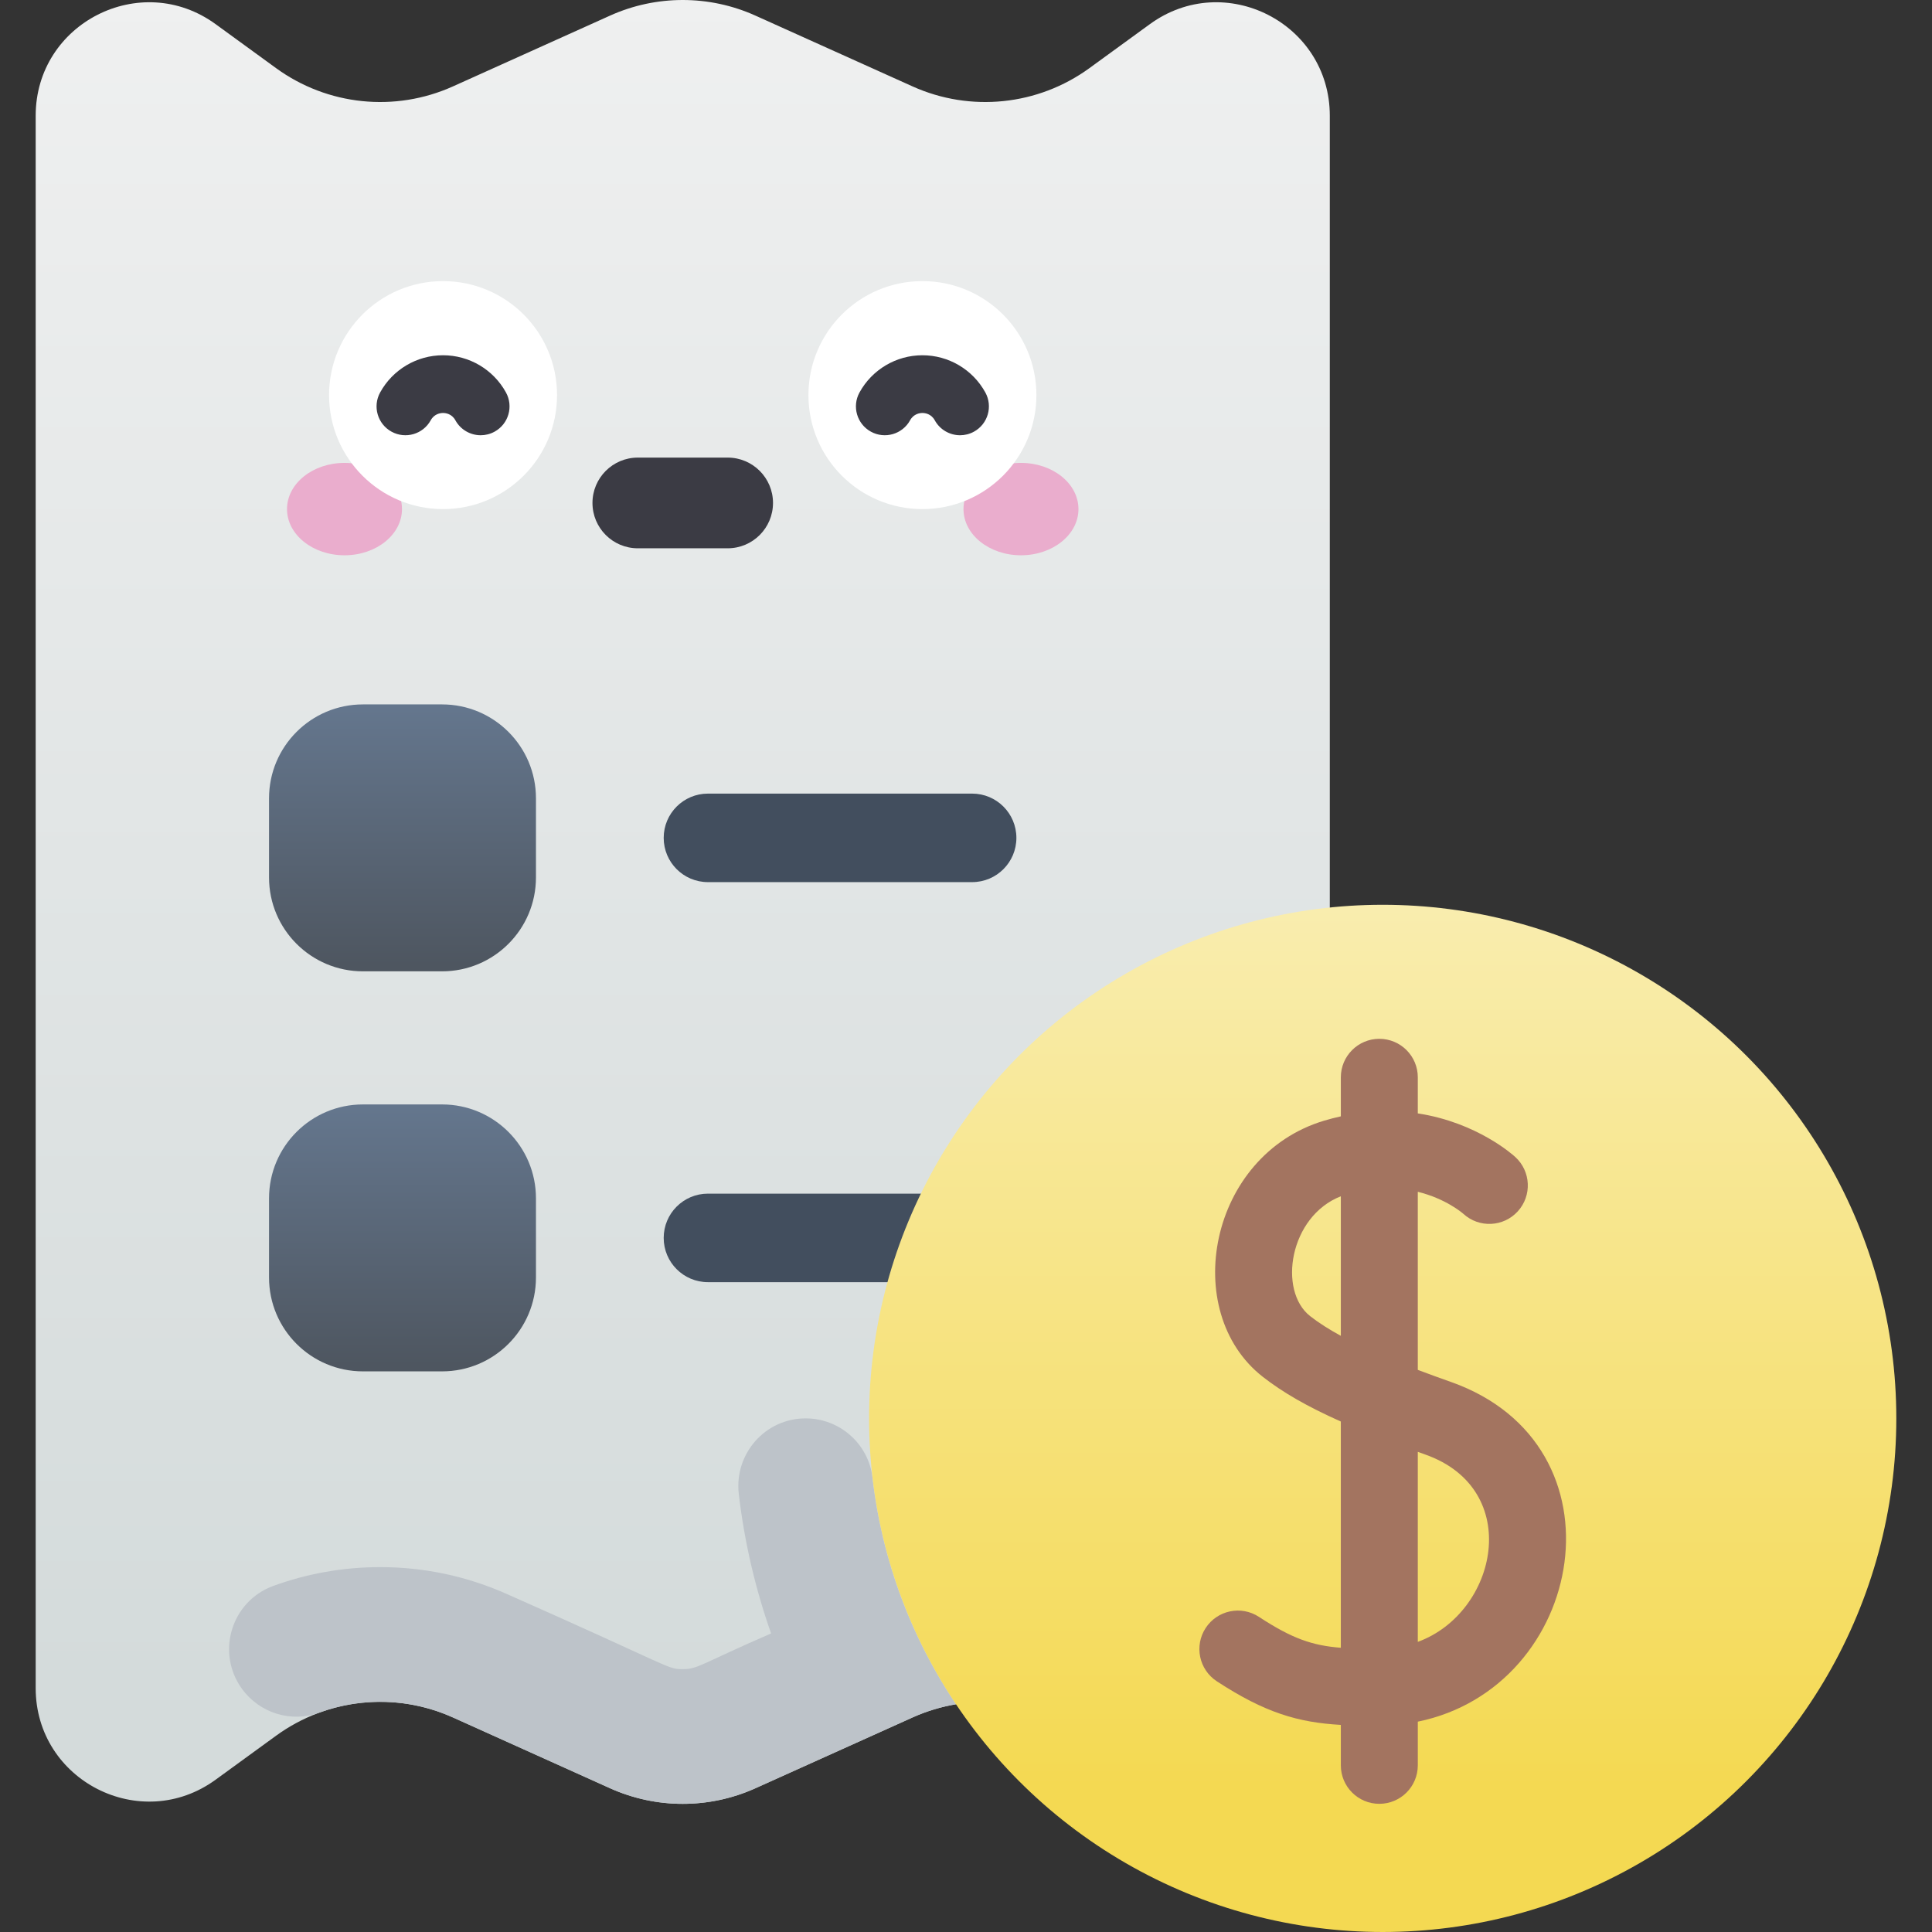
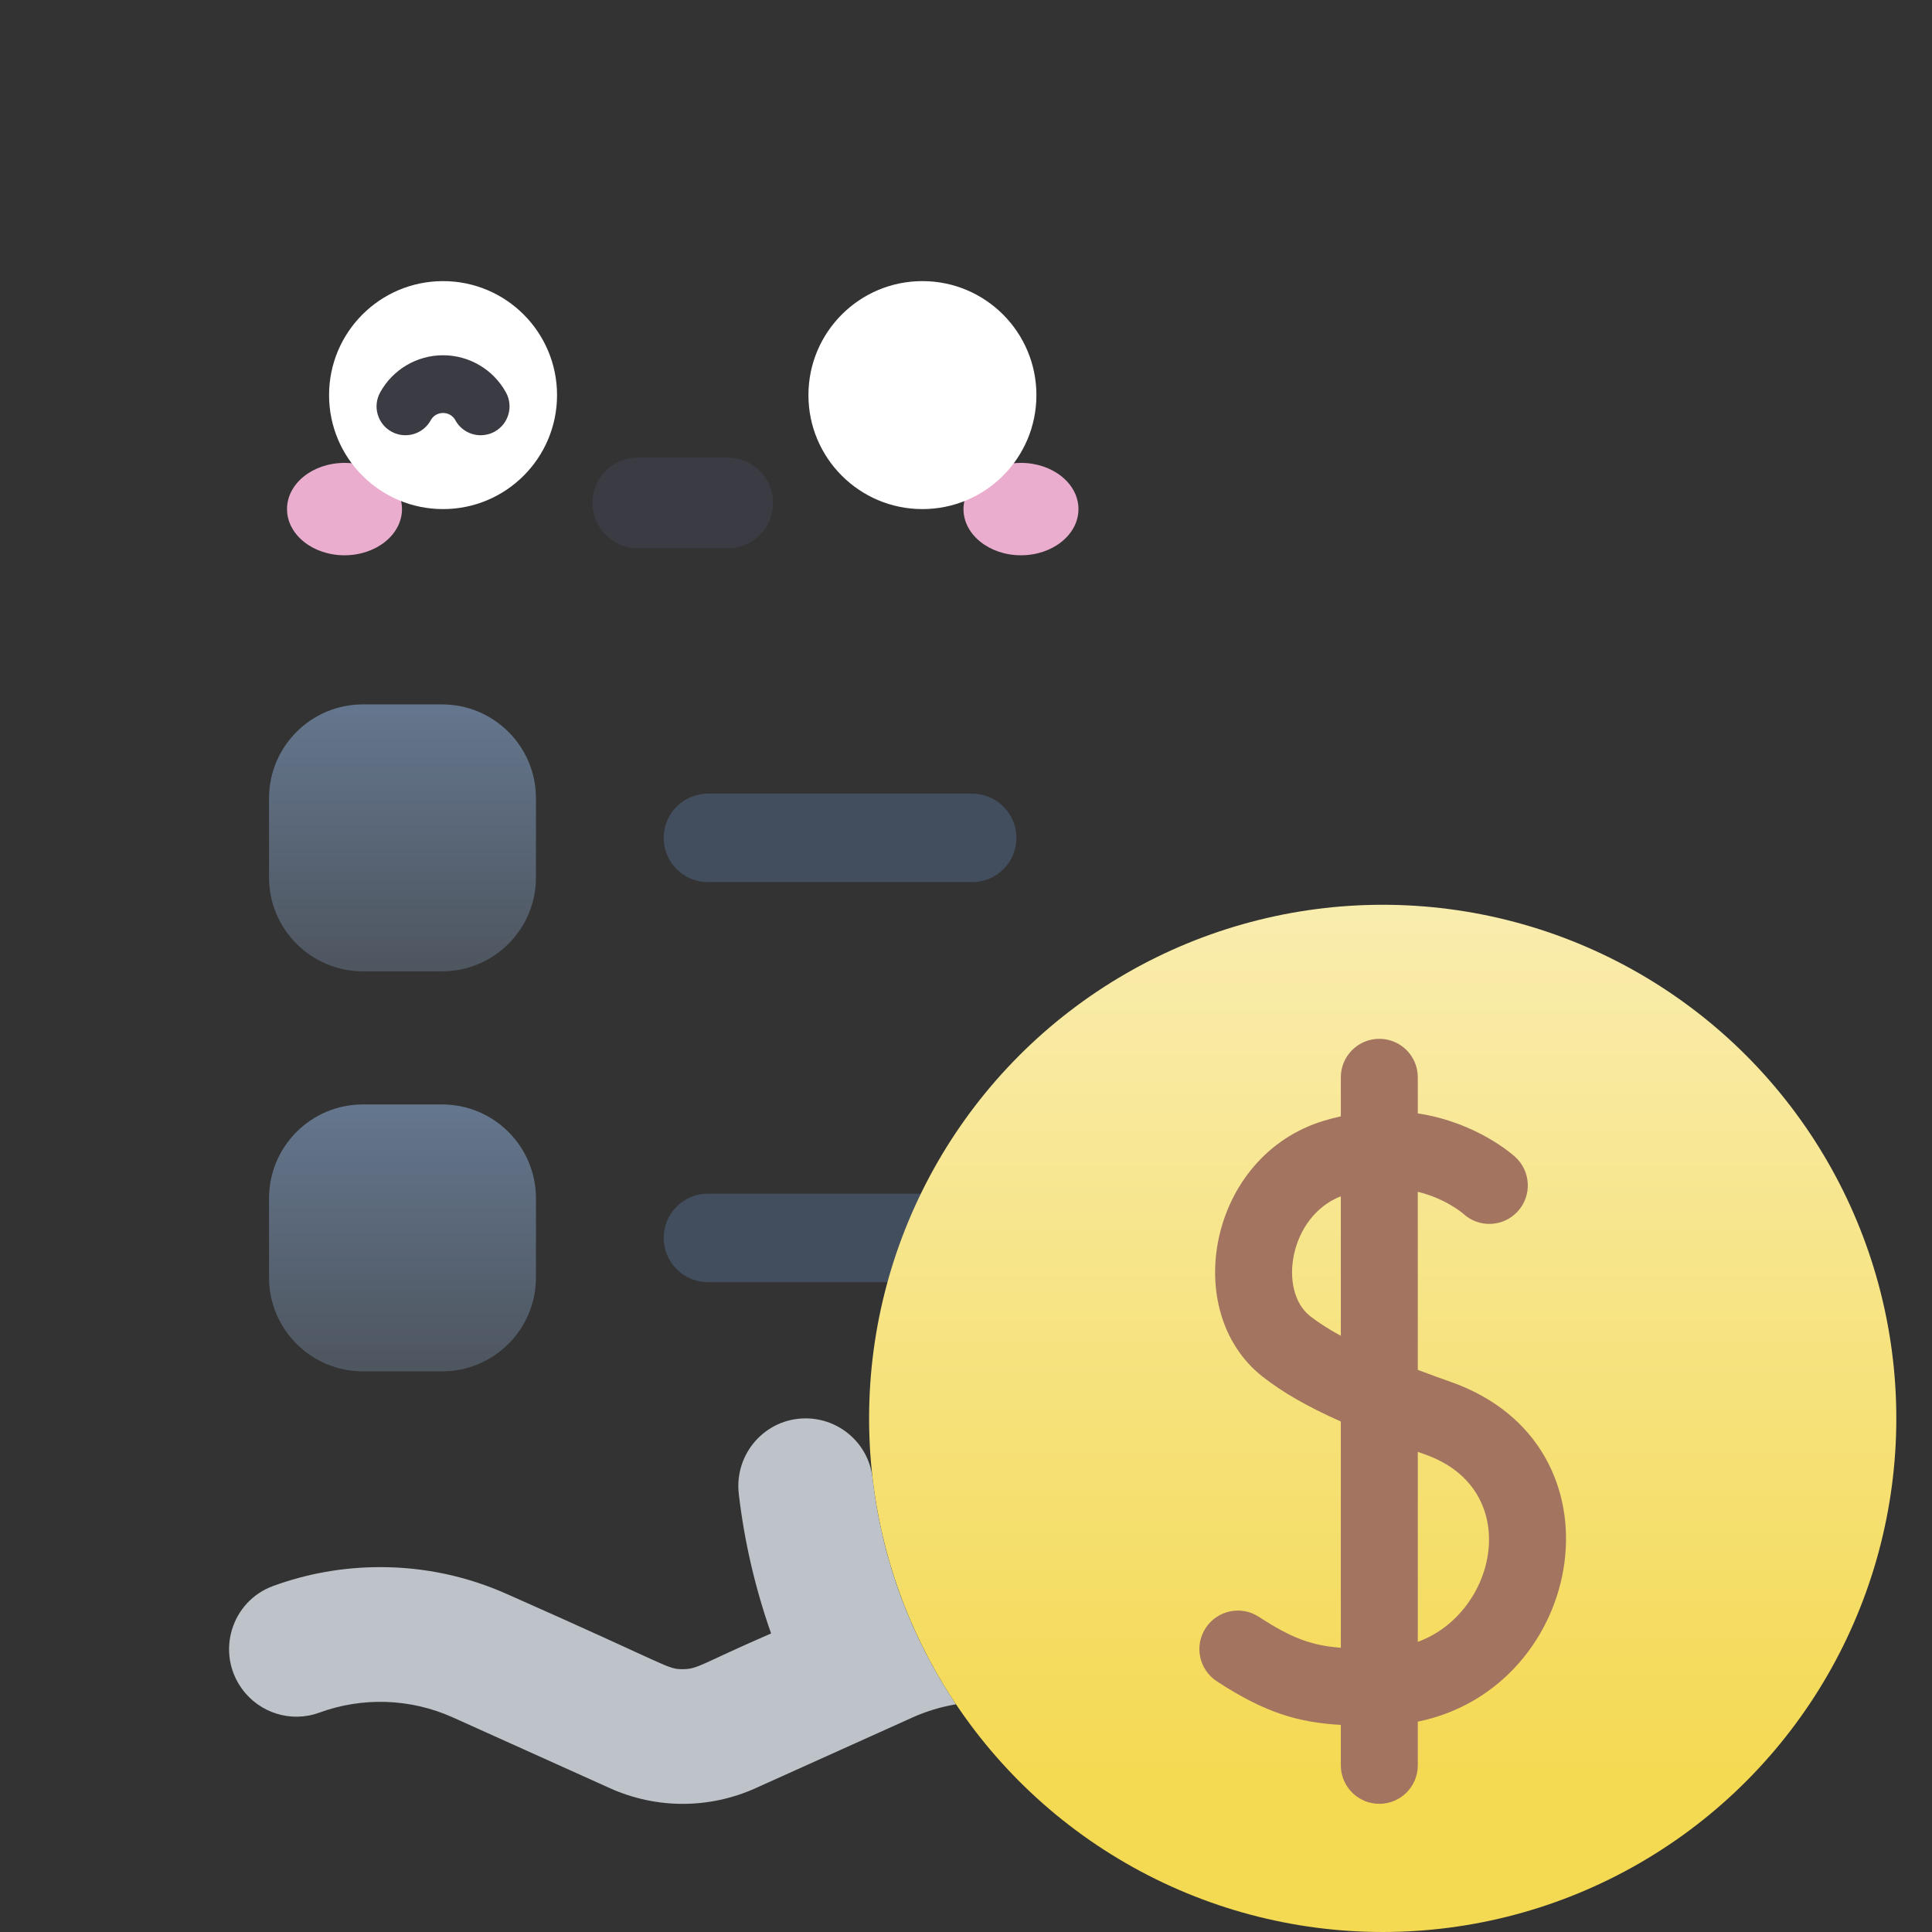
<svg xmlns="http://www.w3.org/2000/svg" xmlns:xlink="http://www.w3.org/1999/xlink" width="512" viewBox="0 0 502 502" height="512" id="Capa_1">
  <rect x="0" y="0" width="502" height="502" fill="#333333" stroke="none" />
  <linearGradient y2="-67.921" y1="437.281" x2="177.399" x1="177.399" gradientUnits="userSpaceOnUse" id="SVGID_1_">
    <stop stop-color="#d4dbdb" offset="0" />
    <stop stop-color="#f3f3f3" offset="1" />
  </linearGradient>
  <linearGradient id="lg1">
    <stop stop-color="#4e5660" offset="0" />
    <stop stop-color="#64768d" offset="1" />
  </linearGradient>
  <linearGradient y2="184.138" y1="250.809" xlink:href="#lg1" x2="104.583" x1="104.583" gradientUnits="userSpaceOnUse" id="SVGID_2_" />
  <linearGradient y2="288.081" y1="354.753" xlink:href="#lg1" x2="104.583" x1="104.583" gradientUnits="userSpaceOnUse" id="SVGID_3_" />
  <linearGradient y2="233.593" y1="463.996" x2="359.274" x1="359.274" gradientUnits="userSpaceOnUse" id="SVGID_4_">
    <stop stop-color="#f4d952" offset="0" />
    <stop stop-color="#f9edaf" offset="1" />
  </linearGradient>
  <g>
    <g>
-       <path fill="url(#SVGID_1_)" d="m9.271 438.635c0 24.058 27.296 37.953 46.749 23.798l15.715-11.435c13.356-9.718 30.897-11.529 45.956-4.744l40.814 18.39c12.015 5.413 25.774 5.413 37.789 0l40.814-18.39c15.059-6.785 32.6-4.975 45.956 4.744l15.715 11.435c19.453 14.155 46.749.259 46.749-23.798v-408.565c0-24.058-27.296-37.953-46.749-23.798l-15.715 11.435c-13.355 9.718-30.897 11.529-45.956 4.743l-40.815-18.39c-12.014-5.413-25.774-5.413-37.789 0l-40.814 18.39c-15.059 6.785-32.6 4.975-45.956-4.744l-15.714-11.434c-19.453-14.155-46.749-.26-46.749 23.798z" />
      <path fill="#bdc3c9" d="m62.883 438.835c4.579 6.292 12.774 8.848 20.08 6.169 11.14-4.083 23.61-3.759 34.728 1.25l40.813 18.389c12.015 5.413 25.774 5.413 37.789 0l40.814-18.39c3.649-1.644 7.446-2.773 11.292-3.418-11.552-17.206-19.206-37.247-21.696-58.861-1.014-8.805-8.507-15.43-17.371-15.43-10.523 0-18.592 9.211-17.369 19.663 1.468 12.54 4.321 24.664 8.395 36.216-18.292 7.936-18.964 9.281-22.96 9.281-4.142 0-2.572-.445-45.33-19.36-10.53-4.745-21.723-7.15-33.268-7.15-9.616 0-18.996 1.668-27.831 4.904-10.903 3.993-14.918 17.349-8.086 26.737z" />
      <path fill="url(#SVGID_2_)" d="m114.862 252.385h-20.56c-13.475 0-24.399-10.924-24.399-24.399v-20.559c0-13.475 10.924-24.399 24.399-24.399h20.56c13.475 0 24.399 10.924 24.399 24.399v20.559c0 13.475-10.923 24.399-24.399 24.399z" />
      <path fill="#424e5e" d="m252.594 229.206h-68.644c-6.352 0-11.5-5.148-11.5-11.5s5.148-11.5 11.5-11.5h68.644c6.352 0 11.5 5.148 11.5 11.5s-5.149 11.5-11.5 11.5z" />
      <path fill="url(#SVGID_3_)" d="m114.862 356.328h-20.56c-13.475 0-24.399-10.924-24.399-24.399v-20.559c0-13.475 10.924-24.399 24.399-24.399h20.56c13.475 0 24.399 10.924 24.399 24.399v20.559c0 13.476-10.923 24.399-24.399 24.399z" />
-       <path fill="#424e5e" d="m252.594 333.149h-68.644c-6.352 0-11.5-5.148-11.5-11.5s5.148-11.5 11.5-11.5h68.644c6.352 0 11.5 5.148 11.5 11.5s-5.149 11.5-11.5 11.5z" />
+       <path fill="#424e5e" d="m252.594 333.149h-68.644c-6.352 0-11.5-5.148-11.5-11.5s5.148-11.5 11.5-11.5h68.644c6.352 0 11.5 5.148 11.5 11.5s-5.149 11.5-11.5 11.5" />
      <circle r="133.454" fill="url(#SVGID_4_)" cy="368.546" cx="359.274" />
      <g>
        <ellipse ry="12.003" rx="14.936" fill="#eaadcd" cy="132.279" cx="89.513" />
        <ellipse ry="12.003" rx="14.936" fill="#eaadcd" cy="132.279" cx="265.284" />
        <circle r="29.618" fill="#fff" cy="102.661" cx="115.12" />
        <circle r="29.618" fill="#fff" cy="102.661" cx="239.677" />
        <path fill="#3b3b44" d="m124.903 113.092c-2.647.001-5.214-1.404-6.579-3.888-.94-1.71-2.554-1.896-3.204-1.896s-2.264.186-3.204 1.896c-1.995 3.629-6.555 4.953-10.186 2.959-3.63-1.996-4.954-6.556-2.959-10.186 3.278-5.964 9.543-9.669 16.349-9.669s13.07 3.705 16.349 9.669c1.995 3.63.671 8.189-2.959 10.186-1.147.63-2.385.929-3.607.929z" />
-         <path fill="#3b3b44" d="m249.461 113.092c-2.647.001-5.214-1.404-6.579-3.888-.94-1.711-2.555-1.896-3.205-1.896-.65.001-2.263.186-3.203 1.895-1.995 3.631-6.558 4.954-10.185 2.96-3.63-1.995-4.955-6.555-2.96-10.185 3.277-5.964 9.542-9.669 16.348-9.67 6.806 0 13.07 3.705 16.35 9.669 1.995 3.63.671 8.189-2.959 10.186-1.147.63-2.385.929-3.607.929z" />
        <g>
          <path fill="#3b3b44" d="m189.07 142.466h-23.342c-6.508 0-11.784-5.276-11.784-11.784 0-6.508 5.276-11.784 11.784-11.784h23.342c6.508 0 11.784 5.276 11.784 11.784 0 6.508-5.276 11.784-11.784 11.784z" />
        </g>
      </g>
    </g>
    <path fill="#a37460" d="m376.993 359.076c-2.826-.999-5.717-2.046-8.601-3.136v-46.27c7.264 1.784 11.554 5.474 11.848 5.732 4.084 3.726 10.408 3.43 14.127-.649 3.722-4.081 3.431-10.406-.649-14.127-.56-.517-9.947-8.979-25.325-11.327v-9.378c0-5.522-4.478-10-10-10s-10 4.478-10 10v10.145c-1.427.317-2.874.679-4.353 1.125-30.004 9.04-37.524 49.614-15.962 66.523 5.151 4.04 11.555 7.742 20.314 11.647v58.784c-7.489-.575-12.736-2.44-21.276-8.027-4.626-3.027-10.821-1.727-13.843 2.894-3.023 4.622-1.728 10.82 2.894 13.843 12.568 8.221 21.164 10.697 32.226 11.335v10.505c0 5.522 4.478 10 10 10s10-4.478 10-10v-11.349c43.649-8.92 55.089-71.836 8.6-88.27zm-36.572-17.099c-8.406-6.596-5.409-25.913 7.972-31.143v36.261c-2.997-1.637-5.707-3.342-7.972-5.118zm27.972 84.638v-49.374c.645.231 1.272.459 1.935.693 25.612 9.053 18.815 41.089-1.935 48.681z" />
  </g>
</svg>